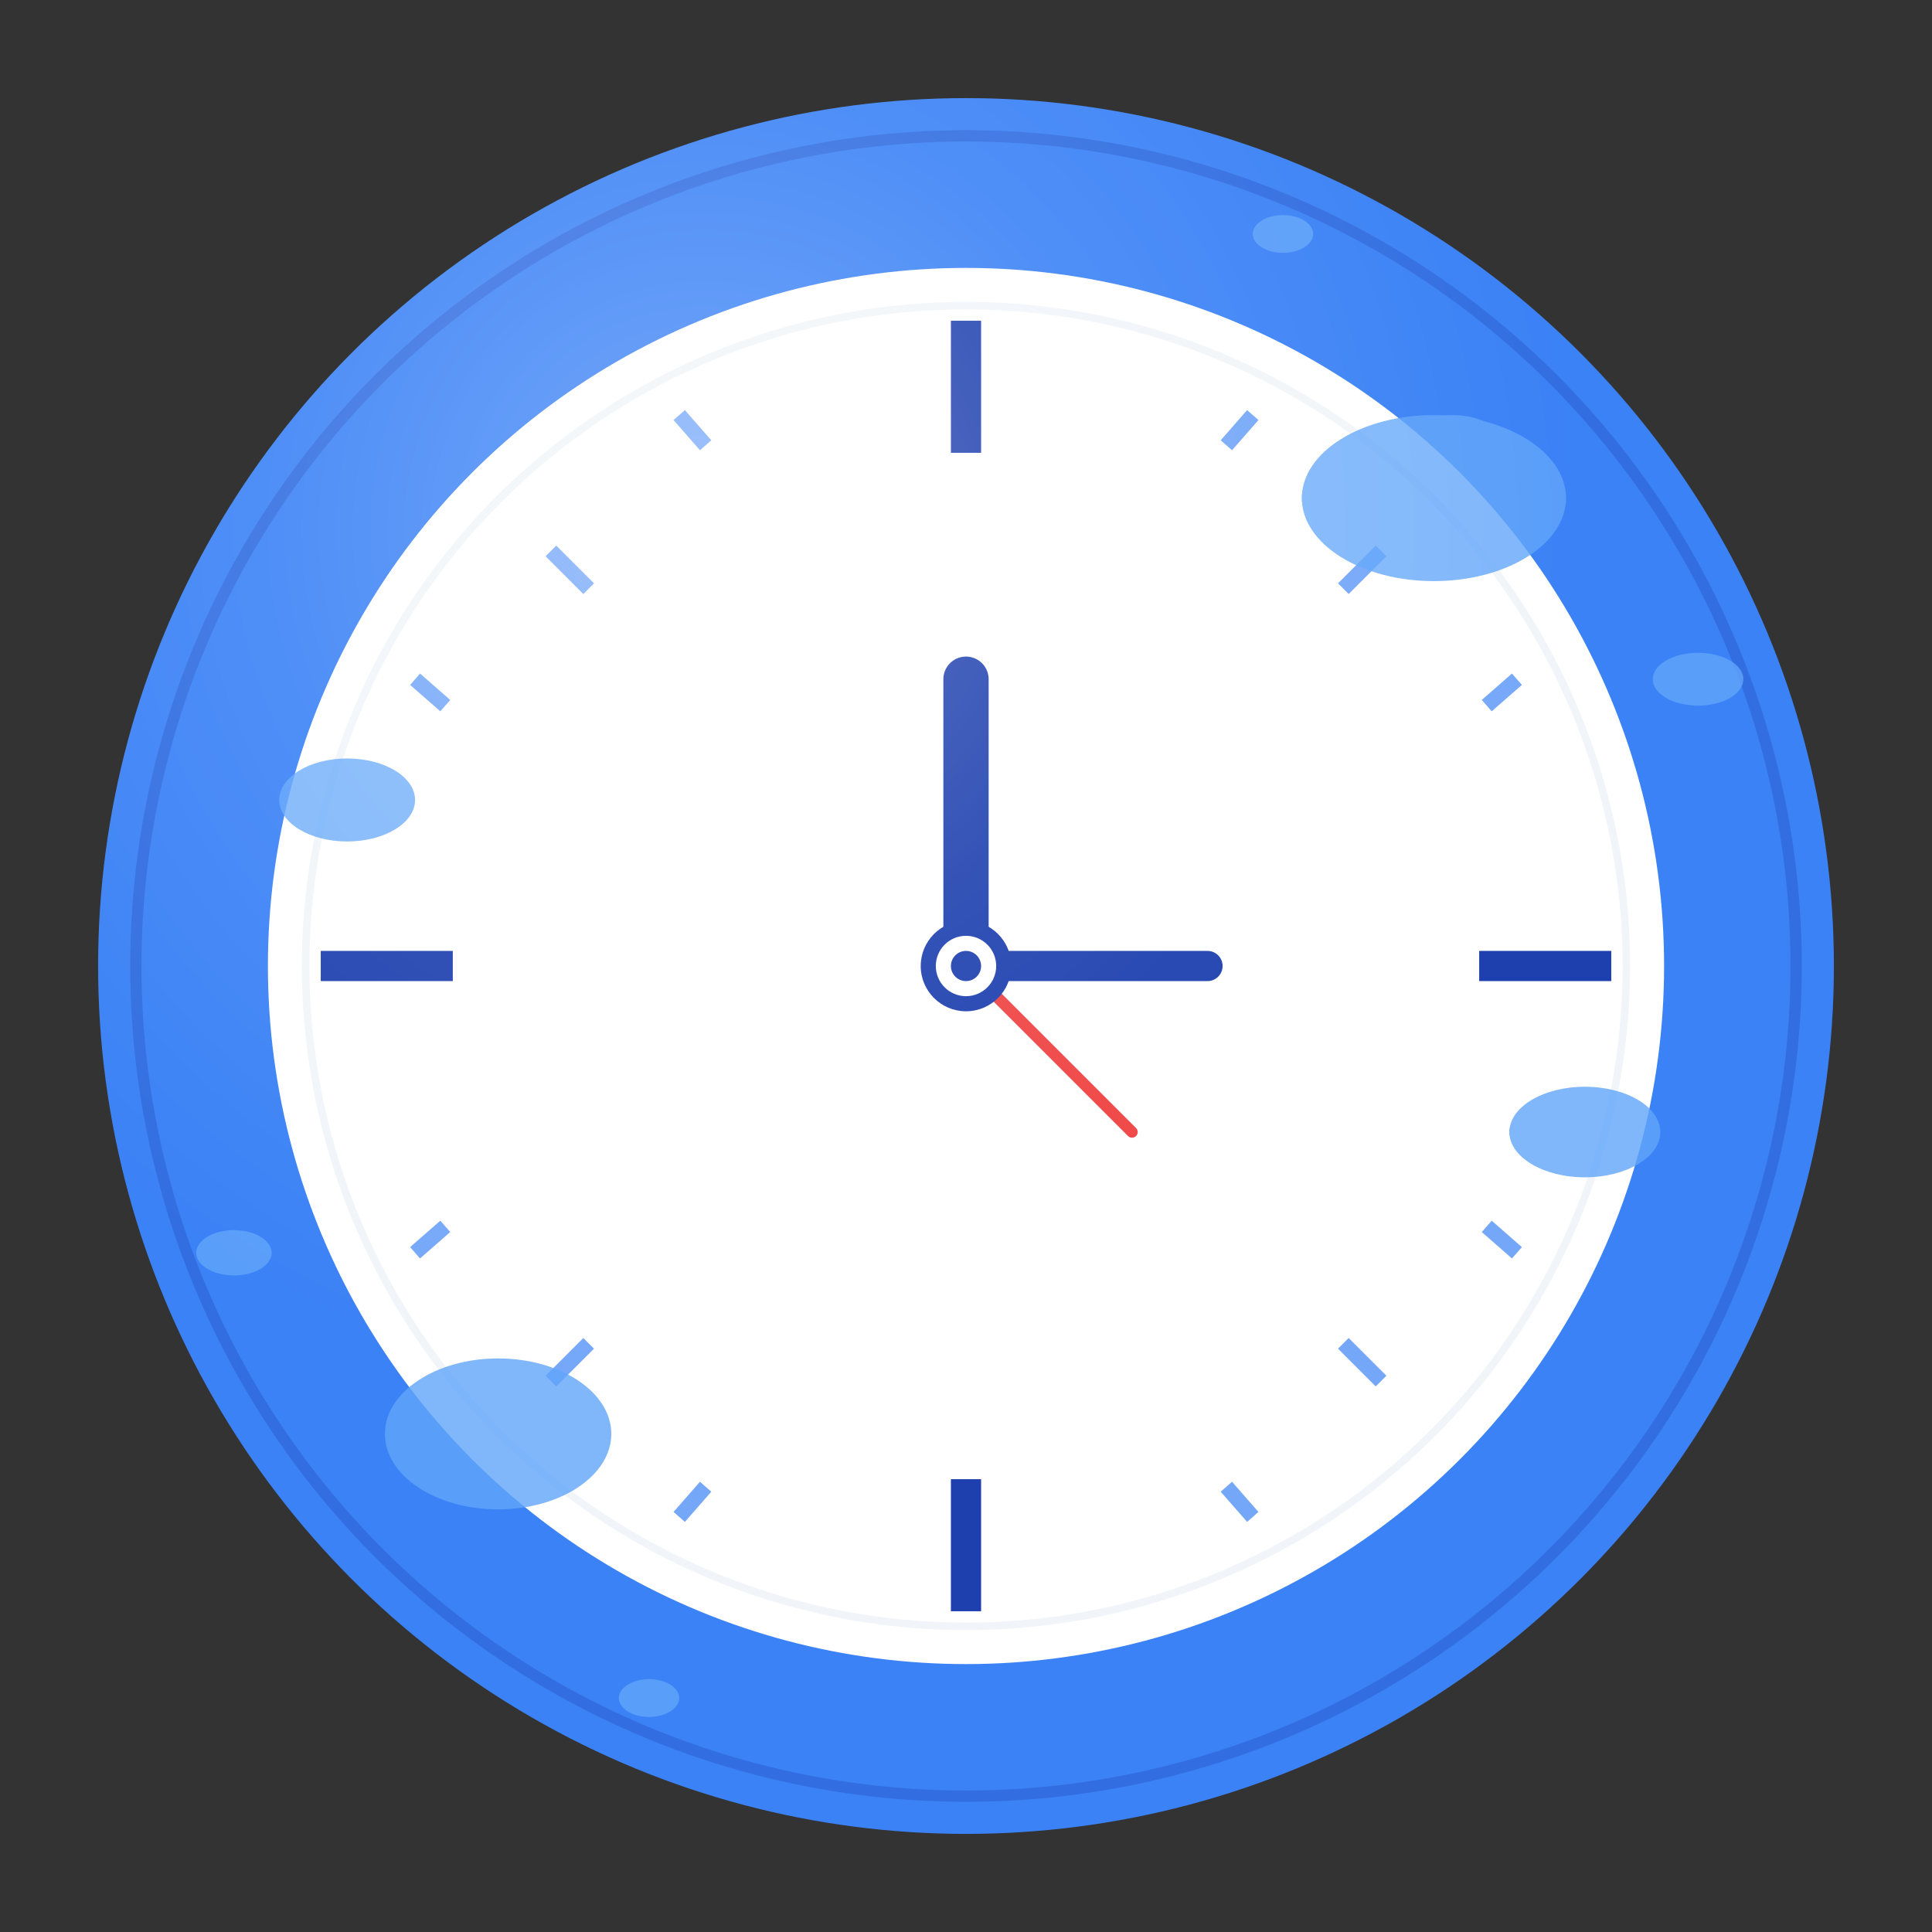
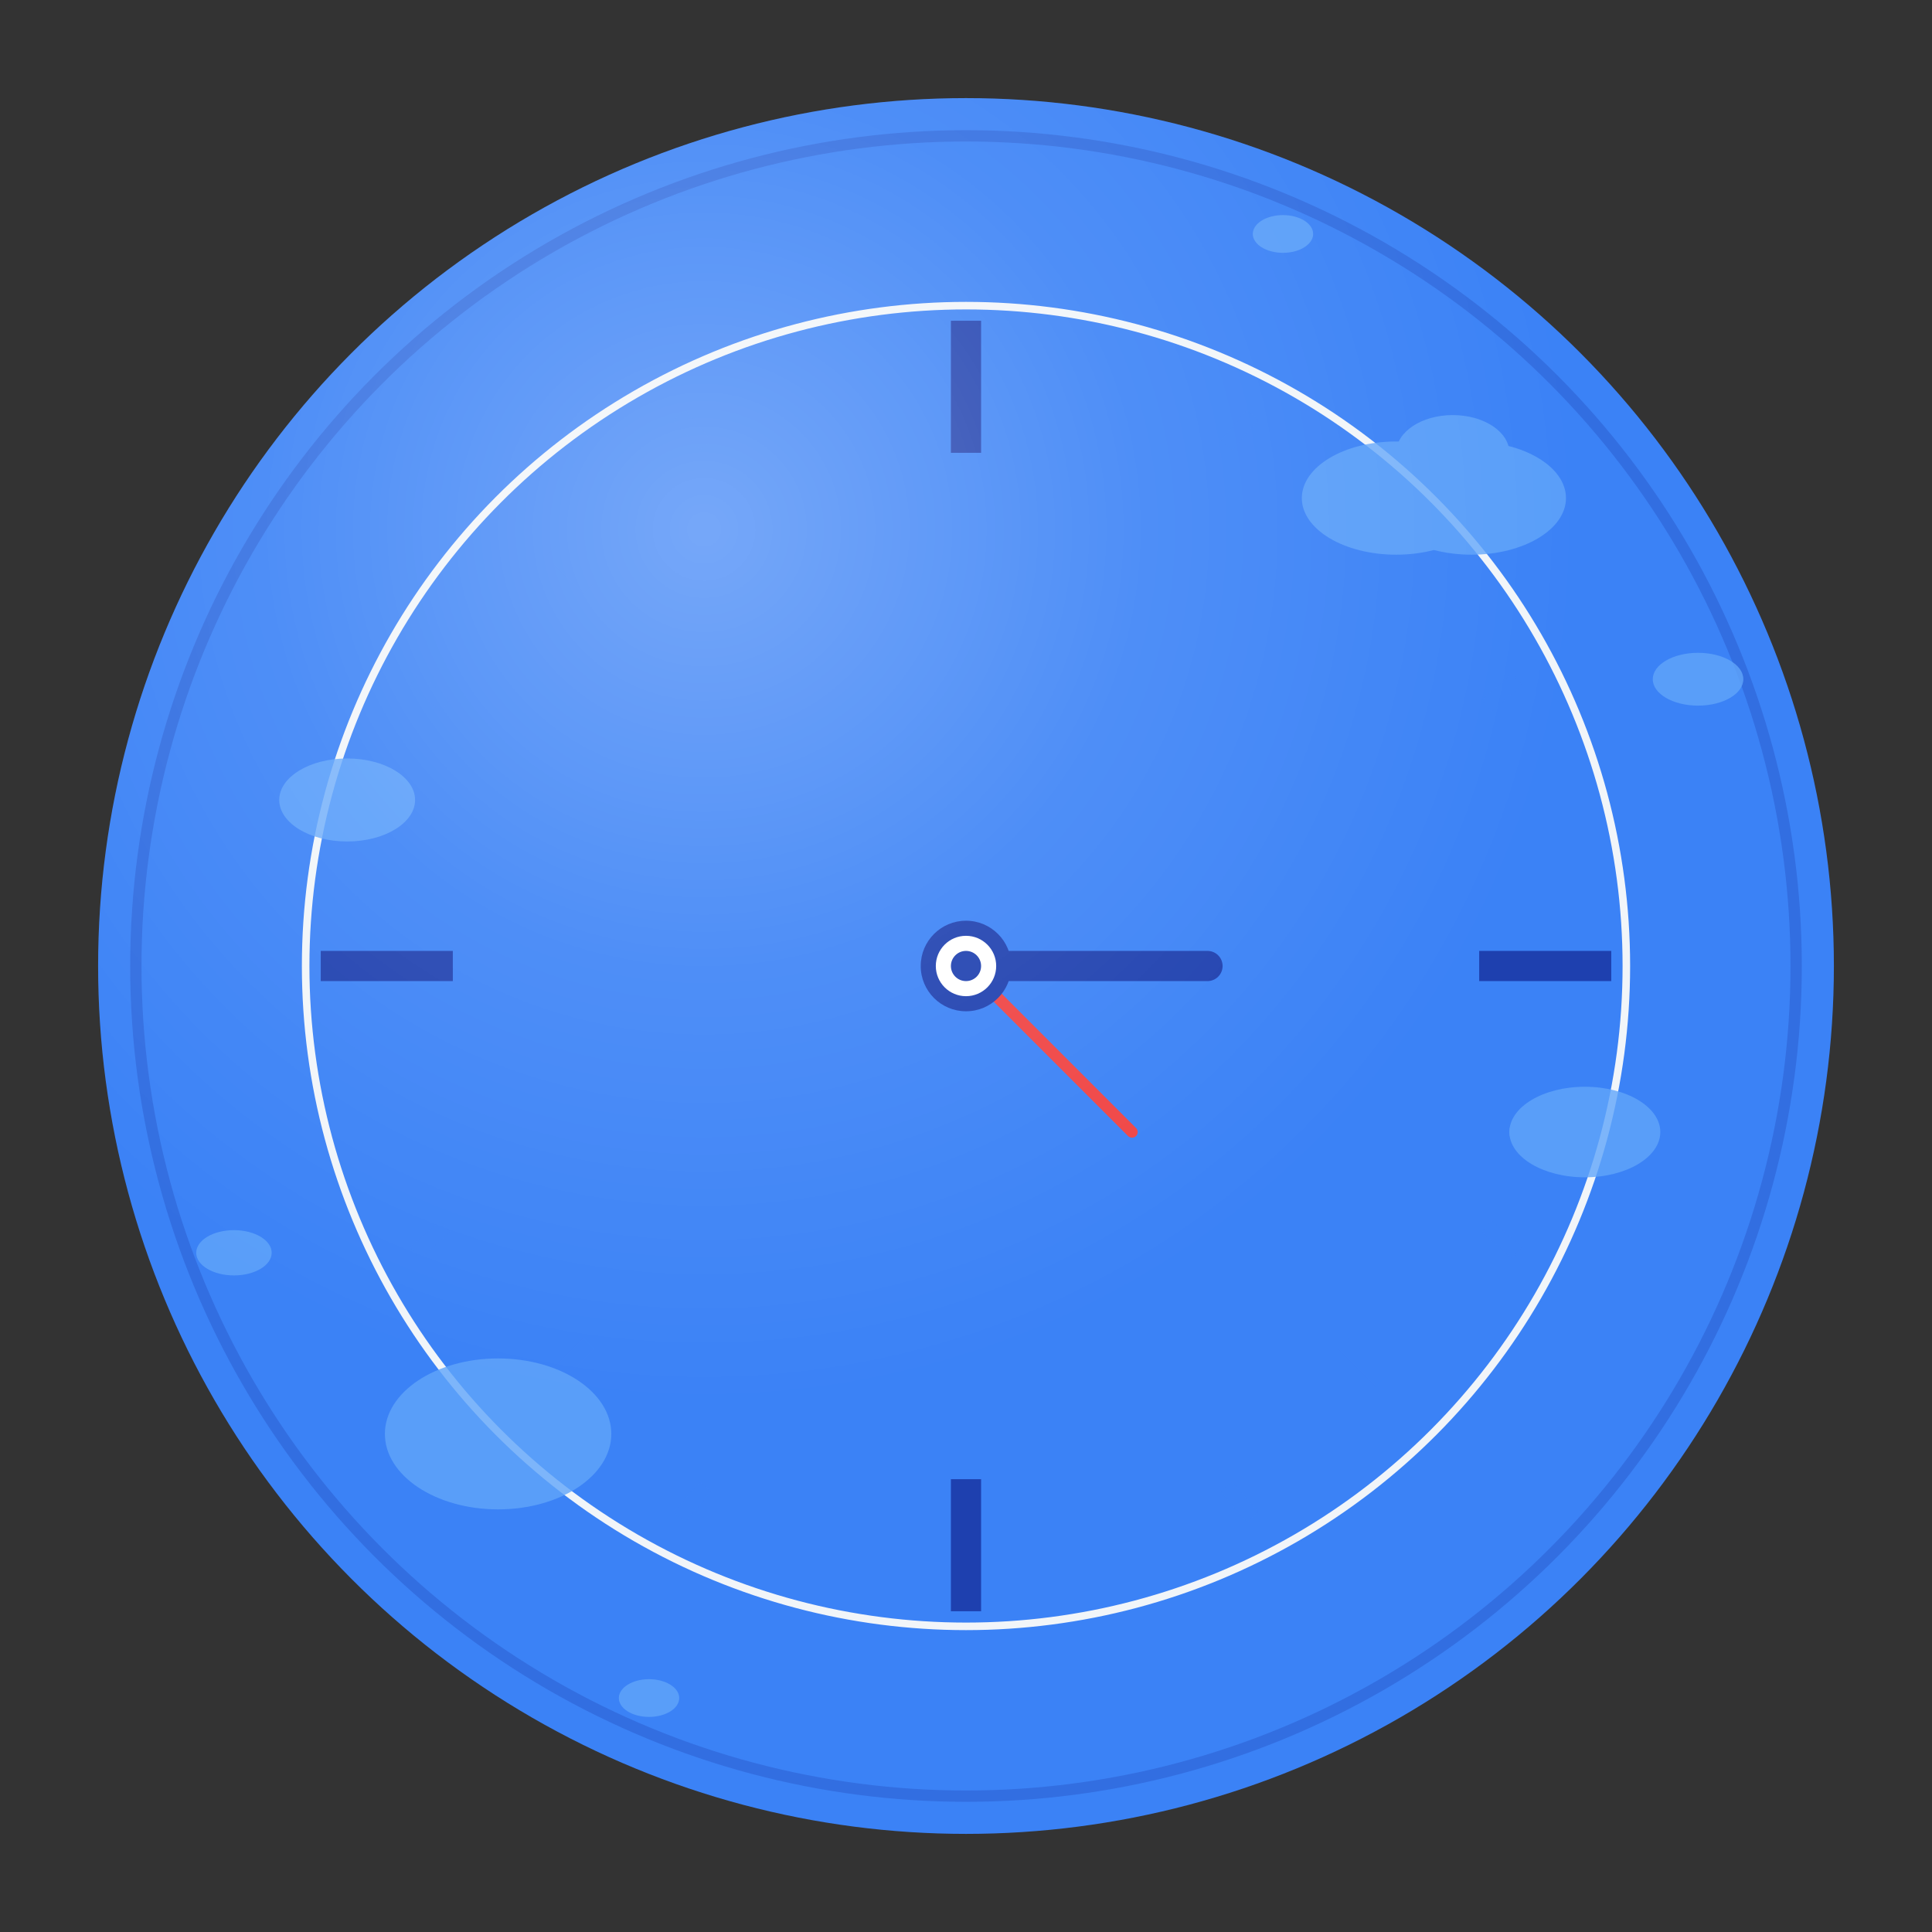
<svg xmlns="http://www.w3.org/2000/svg" viewBox="0 0 512 512" width="512" height="512">
  <rect x="0" y="0" width="512" height="512" fill="#333333" stroke="none" />
  <circle cx="256" cy="256" r="230" fill="#3B82F6" />
  <circle cx="256" cy="256" r="220" fill="none" stroke="#1E40AF" stroke-width="3" opacity="0.3" />
-   <circle cx="256" cy="256" r="185" fill="#FFFFFF" />
  <circle cx="256" cy="256" r="175" fill="none" stroke="#F1F5F9" stroke-width="2" />
  <g stroke="#1E40AF" stroke-width="8">
    <line x1="256" y1="85" x2="256" y2="120" />
    <line x1="427" y1="256" x2="392" y2="256" />
    <line x1="256" y1="427" x2="256" y2="392" />
    <line x1="85" y1="256" x2="120" y2="256" />
  </g>
  <g stroke="#3B82F6" stroke-width="4" opacity="0.7">
-     <line x1="366" y1="146" x2="356" y2="156" />
    <line x1="366" y1="366" x2="356" y2="356" />
    <line x1="146" y1="366" x2="156" y2="356" />
    <line x1="146" y1="146" x2="156" y2="156" />
    <line x1="332" y1="110" x2="325" y2="118" />
    <line x1="402" y1="180" x2="394" y2="187" />
    <line x1="402" y1="332" x2="394" y2="325" />
    <line x1="332" y1="402" x2="325" y2="394" />
    <line x1="180" y1="402" x2="187" y2="394" />
    <line x1="110" y1="332" x2="118" y2="325" />
    <line x1="110" y1="180" x2="118" y2="187" />
    <line x1="180" y1="110" x2="187" y2="118" />
  </g>
  <g stroke="#1E40AF" stroke-linecap="round">
-     <line x1="256" y1="256" x2="256" y2="180" stroke-width="12" />
    <line x1="256" y1="256" x2="320" y2="256" stroke-width="8" />
    <line x1="256" y1="256" x2="300" y2="300" stroke-width="3" stroke="#EF4444" />
  </g>
  <circle cx="256" cy="256" r="12" fill="#1E40AF" />
  <circle cx="256" cy="256" r="8" fill="#FFFFFF" />
  <circle cx="256" cy="256" r="4" fill="#1E40AF" />
  <g fill="#60A5FA" opacity="0.8">
-     <ellipse cx="380" cy="132" rx="35" ry="22" />
    <ellipse cx="370" cy="132" rx="25" ry="15" />
    <ellipse cx="390" cy="132" rx="25" ry="15" />
    <ellipse cx="385" cy="120" rx="15" ry="10" />
    <ellipse cx="132" cy="380" rx="30" ry="20" />
    <ellipse cx="125" cy="380" rx="20" ry="12" />
    <ellipse cx="140" cy="380" rx="20" ry="12" />
    <ellipse cx="135" cy="370" rx="12" ry="8" />
    <ellipse cx="420" cy="300" rx="20" ry="12" />
    <ellipse cx="415" cy="300" rx="15" ry="8" />
    <ellipse cx="425" cy="300" rx="12" ry="7" />
    <ellipse cx="92" cy="212" rx="18" ry="11" />
    <ellipse cx="88" cy="212" rx="12" ry="7" />
    <ellipse cx="96" cy="212" rx="10" ry="6" />
    <ellipse cx="450" cy="180" rx="12" ry="7" />
    <ellipse cx="62" cy="332" rx="10" ry="6" />
    <ellipse cx="340" cy="62" rx="8" ry="5" />
    <ellipse cx="172" cy="450" rx="8" ry="5" />
  </g>
  <defs>
    <radialGradient id="shineEffect" cx="35%" cy="25%">
      <stop offset="0%" style="stop-color:#FFFFFF;stop-opacity:0.3" />
      <stop offset="50%" style="stop-color:#FFFFFF;stop-opacity:0.1" />
      <stop offset="100%" style="stop-color:#FFFFFF;stop-opacity:0" />
    </radialGradient>
  </defs>
  <circle cx="256" cy="256" r="230" fill="url(#shineEffect)" />
</svg>